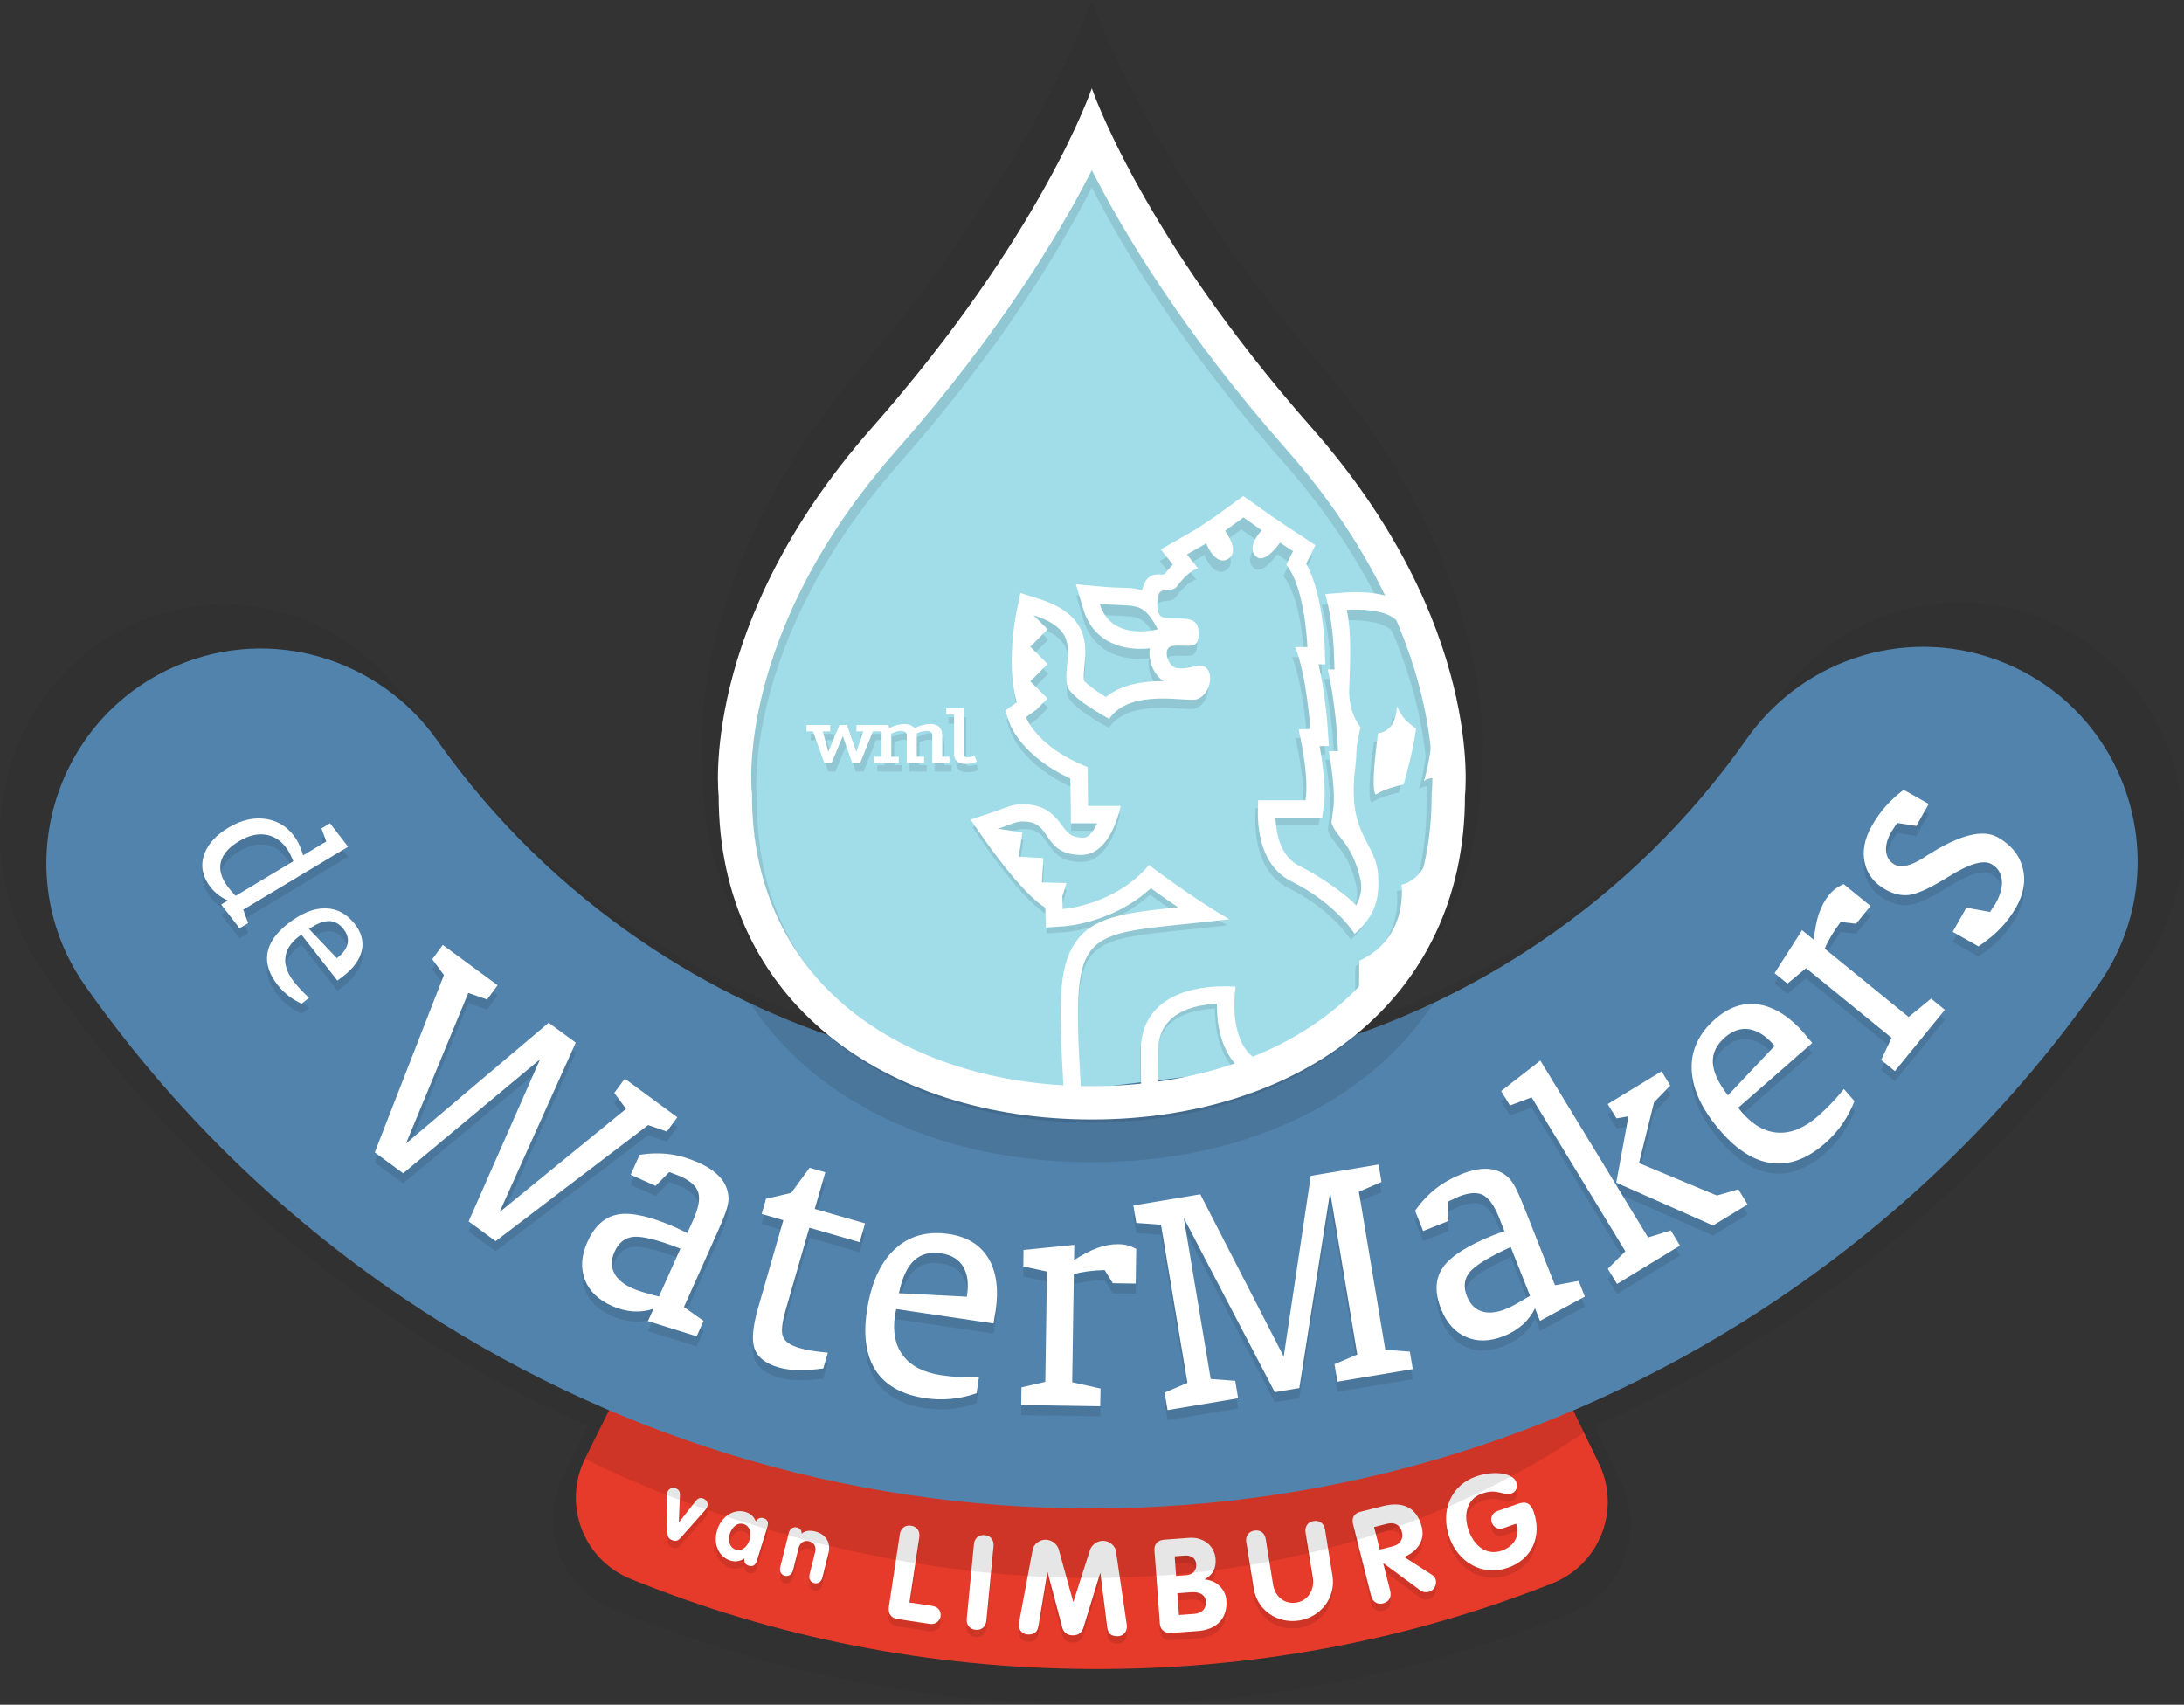
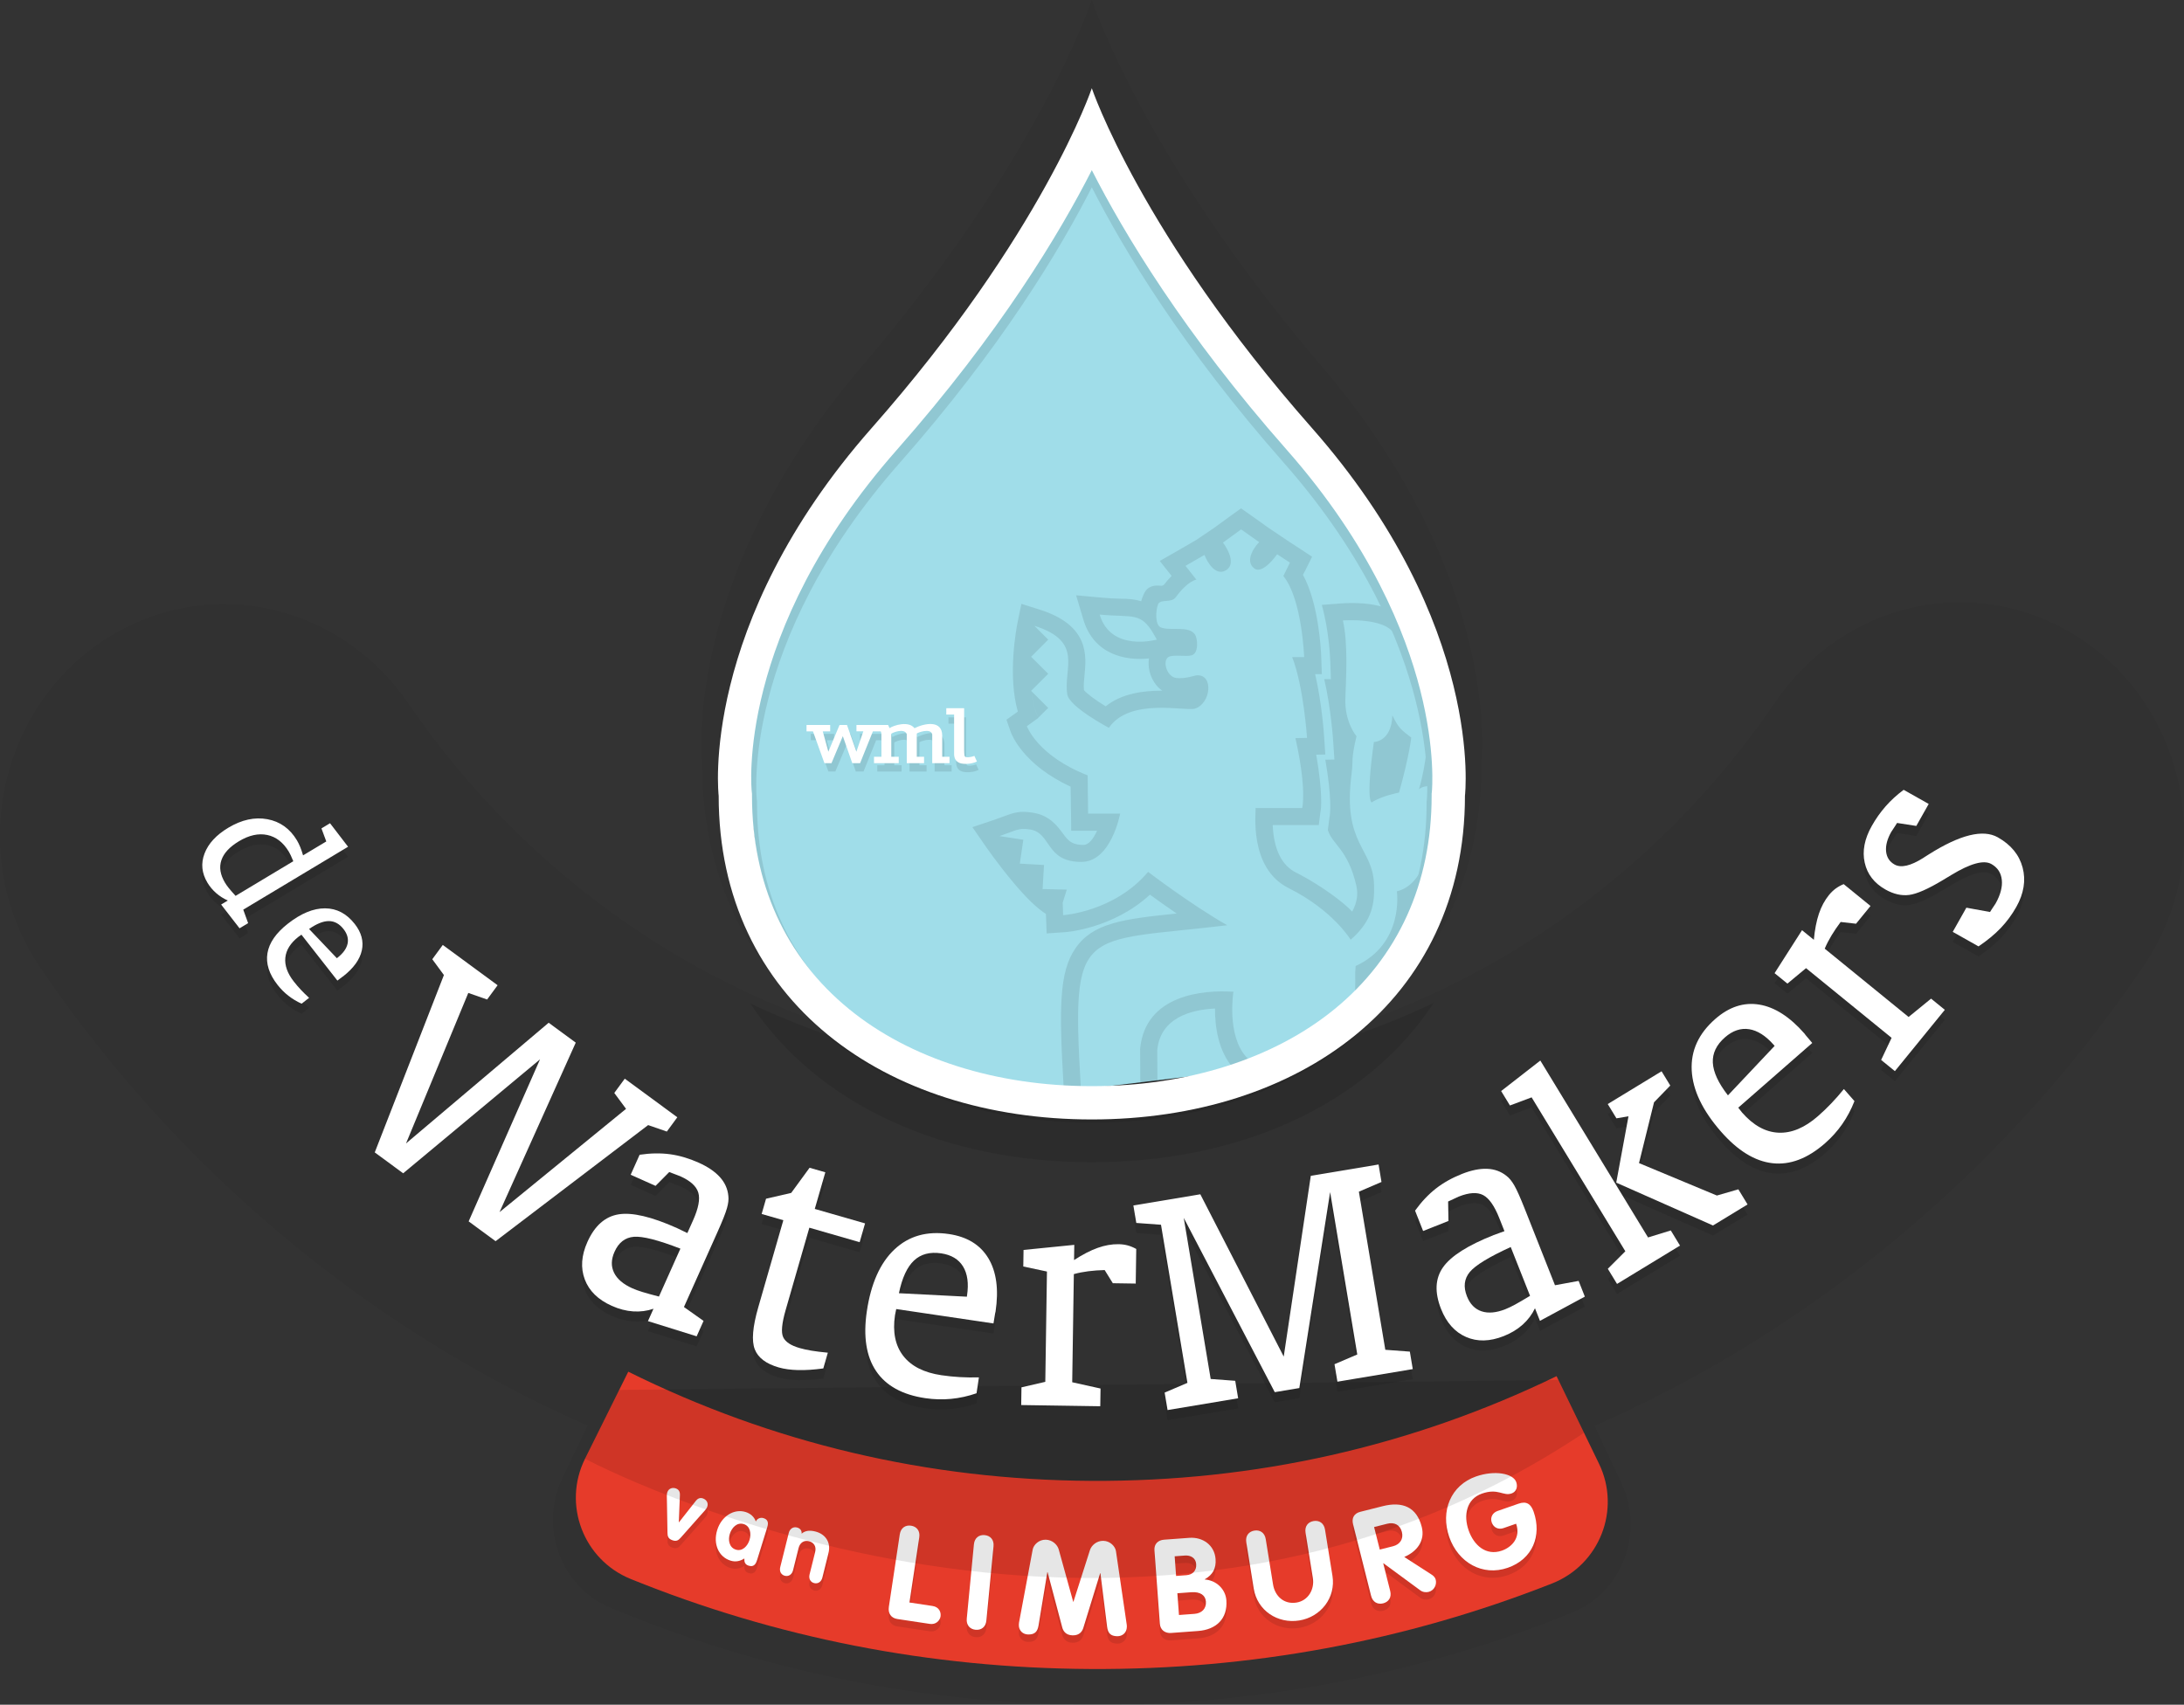
<svg xmlns="http://www.w3.org/2000/svg" version="1.1" id="Layer_1" x="0px" y="0px" viewBox="0 0 295.419 230.62" style="enable-background:new 0 0 295.419 230.62;" xml:space="preserve">
  <rect x="0" y="0" width="295.419" height="230.62" fill="#333333" stroke="none" />
  <g>
    <path id="XMLID_3568_" style="opacity:0.05;" d="M276.831,83.931L276.831,83.931c-13.205-5.735-28.421-1.086-36.655,11.018   c-7.871,11.57-17.758,21.623-29.279,29.678c-5.144,3.596-10.53,6.723-16.107,9.371c-0.212,0.101-0.424,0.201-0.637,0.301   c-1.707,0.797-3.432,1.549-5.174,2.256c-0.184,0.075-0.367,0.149-0.551,0.223c-1.045,0.418-2.097,0.817-3.154,1.202   c1.35-1.201,2.618-2.485,3.803-3.844c7.087-7.78,11.317-18.194,11.317-30.92c0,0,2.88-24.96-21.635-53.67   C154.624,21.281,147.683,0,147.683,0s-6.94,21.281-31.076,49.547c-24.515,28.71-21.635,53.67-21.635,53.67   c0,12.726,4.23,23.14,11.317,30.92c1.208,1.387,2.505,2.693,3.885,3.916c-1.079-0.391-2.152-0.798-3.219-1.223   c-0.219-0.087-0.437-0.175-0.655-0.264c-1.701-0.69-3.386-1.423-5.054-2.199c-0.246-0.114-0.491-0.23-0.735-0.346   c-5.56-2.637-10.931-5.749-16.062-9.328c-11.491-8.017-21.363-18.023-29.234-29.54c-8.262-12.09-23.486-16.715-36.684-10.951   C0.782,91.955-5.592,114.658,5.487,130.944c12.108,17.8,27.318,33.253,45.033,45.611c9.202,6.419,18.903,11.864,28.979,16.307   l-3.406,7.082c-3.209,6.673-0.226,14.743,6.461,17.542c20.522,8.589,42.288,13,64.883,13.13   c22.686,0.131,44.579-4.062,65.262-12.48c6.714-2.733,9.775-10.772,6.627-17.479l-3.644-7.764   c10.155-4.473,19.929-9.961,29.196-16.44c17.752-12.411,32.98-27.927,45.086-45.799C301.014,114.343,294.601,91.649,276.831,83.931   z" />
    <g id="XMLID_3566_">
      <path id="XMLID_3567_" style="fill:#E63B2A;" d="M147.448,225.793c-21.635-0.12-42.478-4.21-62.129-12.175    c-6.403-2.596-9.26-10.079-6.187-16.267l5.85-11.78c19.489,9.678,40.553,14.647,62.608,14.77    c22.13,0.123,43.313-4.642,62.96-14.164l5.736,11.836c3.014,6.219,0.084,13.674-6.346,16.208    C190.136,222.026,169.171,225.913,147.448,225.793z" />
    </g>
    <g id="XMLID_3541_" style="opacity:0.1;">
      <path id="XMLID_3564_" d="M90.198,203.393c-0.004-0.239,0.02-0.376,0.075-0.527c0.197-0.535,0.719-0.659,1.172-0.492    c0.465,0.172,0.538,0.582,0.525,0.867l-0.149,3.695l0.023,0.008l2.287-2.905c0.176-0.226,0.498-0.49,0.962-0.318    c0.453,0.168,0.768,0.601,0.571,1.135c-0.056,0.151-0.126,0.27-0.285,0.449l-3.28,3.7c-0.321,0.37-0.594,0.573-1.164,0.363    c-0.569-0.21-0.645-0.542-0.649-1.032L90.198,203.393z" />
      <path id="XMLID_3561_" d="M102.435,211.961c-0.136,0.438-0.345,1.112-1.161,0.858c-0.497-0.154-0.613-0.489-0.592-0.975    c-0.599,0.384-1.216,0.491-1.867,0.289c-1.597-0.496-2.393-2.235-1.798-4.151c0.58-1.869,2.279-2.911,3.84-2.426    c0.627,0.195,1.165,0.634,1.378,1.284c0.176-0.399,0.622-0.585,1.037-0.456c0.816,0.253,0.607,0.928,0.471,1.365L102.435,211.961z     M99.536,210.646c0.887,0.276,1.592-0.491,1.846-1.307c0.253-0.816,0.126-1.867-0.773-2.146c-0.935-0.29-1.635,0.504-1.889,1.32    S98.614,210.36,99.536,210.646z" />
      <path id="XMLID_3559_" d="M106.692,208.393c0.144-0.577,0.6-0.871,1.105-0.745c0.445,0.111,0.673,0.423,0.634,0.835    c0.453-0.385,1.03-0.496,1.848-0.292c1.358,0.339,2.151,1.456,1.785,2.922l-0.828,3.317c-0.144,0.577-0.6,0.871-1.105,0.745    c-0.505-0.126-0.769-0.601-0.625-1.177l0.753-3.017c0.201-0.805-0.208-1.316-0.833-1.472c-0.709-0.177-1.235,0.241-1.403,0.914    l-0.753,3.016c-0.144,0.577-0.6,0.871-1.105,0.745c-0.505-0.126-0.769-0.601-0.625-1.177L106.692,208.393z" />
      <path id="XMLID_3557_" d="M121.709,208.578c0.133-0.879,0.769-1.286,1.525-1.172c0.756,0.114,1.244,0.691,1.111,1.569l-1.33,8.822    l3.128,0.472c0.896,0.135,1.182,0.861,1.074,1.456c-0.123,0.575-0.667,1.086-1.44,0.969l-4.393-0.662    c-0.861-0.13-1.286-0.769-1.153-1.648L121.709,208.578z" />
      <path id="XMLID_3555_" d="M131.736,209.934c0.085-0.884,0.699-1.325,1.459-1.252c0.761,0.073,1.279,0.623,1.194,1.507    l-0.966,10.047c-0.085,0.885-0.699,1.325-1.459,1.252s-1.279-0.623-1.194-1.507L131.736,209.934z" />
      <path id="XMLID_3553_" d="M139.687,210.637c0.119-0.638,0.826-1.353,1.768-1.334c0.889,0.017,1.569,0.671,1.752,1.314l1.958,7.078    l0.035,0.001l2.235-6.996c0.208-0.636,0.914-1.262,1.802-1.245c0.942,0.019,1.62,0.761,1.714,1.403l1.458,9.948    c0.016,0.107,0.013,0.214,0.012,0.302c-0.016,0.782-0.594,1.268-1.305,1.254c-0.906-0.018-1.254-0.433-1.362-1.271l-0.906-7.253    l-0.036-0.001l-2.279,7.404c-0.133,0.424-0.482,1.022-1.442,1.003c-0.96-0.019-1.286-0.63-1.402-1.059l-1.986-7.487l-0.036-0.001    l-1.19,7.212c-0.141,0.833-0.504,1.235-1.41,1.217c-0.711-0.014-1.27-0.523-1.254-1.305c0.002-0.089,0.004-0.196,0.024-0.302    L139.687,210.637z" />
      <path id="XMLID_3549_" d="M156.157,210.733c-0.063-0.851,0.487-1.372,1.303-1.432l3.403-0.25c1.843-0.136,3.423,0.996,3.561,2.875    c0.091,1.241-0.362,2.112-1.457,2.727l0.003,0.035c1.522,0.102,2.802,1.273,2.916,2.815c0.184,2.499-1.383,3.969-3.83,4.149    l-3.651,0.268c-0.815,0.06-1.456-0.41-1.517-1.243L156.157,210.733z M159.085,214.207l1.383-0.102    c0.869-0.064,1.398-0.62,1.333-1.506c-0.061-0.833-0.748-1.21-1.528-1.153l-1.383,0.102L159.085,214.207z M159.473,219.489    l2.092-0.154c0.957-0.07,1.626-0.672,1.553-1.664c-0.061-0.833-0.741-1.353-1.982-1.262l-1.879,0.138L159.473,219.489z" />
      <path id="XMLID_3547_" d="M168.579,209.651c-0.141-0.877,0.341-1.459,1.095-1.581c0.754-0.121,1.395,0.279,1.536,1.156    l0.987,6.123c0.26,1.614,1.501,2.728,3.168,2.459c1.596-0.257,2.467-1.783,2.218-3.327l-0.987-6.123    c-0.141-0.877,0.341-1.459,1.095-1.58c0.754-0.122,1.395,0.279,1.536,1.156l1.009,6.263c0.475,2.947-1.587,5.566-4.482,6.032    c-2.93,0.472-5.687-1.333-6.167-4.316L168.579,209.651z" />
      <path id="XMLID_3544_" d="M183.021,207.206c-0.208-0.827,0.127-1.462,0.989-1.678l3.033-0.764    c2.654-0.668,4.591,0.109,5.272,2.815c0.477,1.896-0.68,3.342-2.369,4.06l3.72,2.399c0.307,0.198,0.475,0.43,0.536,0.672    c0.169,0.672-0.2,1.462-0.958,1.653c-0.31,0.078-0.754,0.062-1.113-0.196l-4.993-3.673l-0.034,0.009l0.942,3.74    c0.217,0.862-0.213,1.483-0.954,1.67c-0.741,0.187-1.414-0.157-1.631-1.019L183.021,207.206z M186.635,210.64l1.775-0.447    c0.948-0.239,1.46-0.972,1.217-1.937c-0.247-0.982-1.037-1.352-1.985-1.113l-1.775,0.447L186.635,210.64z" />
      <path id="XMLID_3542_" d="M205.412,204.426c1.057-0.368,1.664,0.023,2.038,1.097c1.127,3.239-0.141,6.409-3.498,7.576    c-3.407,1.185-6.713-0.694-7.922-4.168c-1.214-3.491,0.201-6.994,3.625-8.185c2.534-0.882,5.03-0.414,5.439,0.761    c0.251,0.722-0.044,1.332-0.632,1.537c-1.141,0.397-1.803-0.747-4.001,0.018c-2.098,0.73-2.519,2.927-1.813,4.958    c0.712,2.048,2.367,3.504,4.498,2.763c1.326-0.461,2.596-1.731,1.931-3.644l-1.712,0.596c-0.688,0.239-1.344-0.078-1.584-0.766    c-0.245-0.705,0.14-1.328,0.778-1.55L205.412,204.426z" />
    </g>
    <g id="XMLID_3516_">
      <path id="XMLID_3539_" style="fill:#FFFFFF;" d="M90.198,202.391c-0.004-0.239,0.02-0.376,0.075-0.527    c0.197-0.535,0.719-0.659,1.172-0.492c0.465,0.172,0.538,0.582,0.525,0.867l-0.149,3.695l0.023,0.008l2.287-2.905    c0.176-0.226,0.498-0.49,0.962-0.318c0.453,0.167,0.768,0.601,0.571,1.135c-0.056,0.151-0.126,0.27-0.285,0.449l-3.28,3.7    c-0.321,0.37-0.594,0.573-1.164,0.363c-0.569-0.21-0.645-0.542-0.649-1.032L90.198,202.391z" />
      <path id="XMLID_3536_" style="fill:#FFFFFF;" d="M102.435,210.959c-0.136,0.438-0.345,1.112-1.161,0.858    c-0.497-0.154-0.613-0.489-0.592-0.975c-0.599,0.384-1.216,0.491-1.867,0.289c-1.597-0.496-2.393-2.235-1.798-4.151    c0.58-1.869,2.279-2.911,3.84-2.426c0.627,0.195,1.165,0.634,1.378,1.284c0.176-0.399,0.622-0.585,1.037-0.456    c0.816,0.253,0.607,0.928,0.471,1.365L102.435,210.959z M99.536,209.644c0.887,0.276,1.592-0.491,1.846-1.307    c0.253-0.816,0.126-1.867-0.773-2.146c-0.935-0.29-1.635,0.504-1.889,1.32S98.614,209.358,99.536,209.644z" />
      <path id="XMLID_3534_" style="fill:#FFFFFF;" d="M106.692,207.391c0.144-0.577,0.6-0.871,1.105-0.745    c0.445,0.111,0.673,0.423,0.634,0.835c0.453-0.385,1.03-0.496,1.848-0.292c1.358,0.339,2.151,1.456,1.785,2.922l-0.828,3.317    c-0.144,0.577-0.6,0.871-1.105,0.745c-0.505-0.126-0.769-0.601-0.625-1.177l0.753-3.017c0.201-0.805-0.208-1.316-0.833-1.472    c-0.709-0.177-1.235,0.241-1.403,0.914l-0.753,3.016c-0.144,0.577-0.6,0.871-1.105,0.745c-0.505-0.126-0.769-0.601-0.625-1.177    L106.692,207.391z" />
      <path id="XMLID_3532_" style="fill:#FFFFFF;" d="M121.709,207.576c0.133-0.879,0.769-1.286,1.525-1.172    c0.756,0.114,1.244,0.691,1.111,1.569l-1.33,8.822l3.128,0.472c0.896,0.135,1.182,0.861,1.074,1.456    c-0.123,0.575-0.667,1.086-1.44,0.969l-4.393-0.662c-0.861-0.13-1.286-0.769-1.153-1.648L121.709,207.576z" />
      <path id="XMLID_3530_" style="fill:#FFFFFF;" d="M131.736,208.932c0.085-0.884,0.699-1.325,1.459-1.252    c0.761,0.073,1.279,0.623,1.194,1.507l-0.966,10.047c-0.085,0.885-0.699,1.325-1.459,1.252s-1.279-0.623-1.194-1.507    L131.736,208.932z" />
      <path id="XMLID_3528_" style="fill:#FFFFFF;" d="M139.687,209.634c0.119-0.638,0.826-1.353,1.768-1.334    c0.889,0.017,1.569,0.671,1.752,1.314l1.958,7.078l0.035,0.001l2.235-6.996c0.208-0.636,0.914-1.262,1.802-1.245    c0.942,0.019,1.62,0.761,1.714,1.403l1.458,9.948c0.016,0.107,0.013,0.214,0.012,0.302c-0.016,0.782-0.594,1.268-1.305,1.254    c-0.906-0.018-1.254-0.433-1.362-1.271l-0.906-7.253l-0.036-0.001l-2.279,7.404c-0.133,0.424-0.482,1.022-1.442,1.003    c-0.96-0.019-1.286-0.63-1.402-1.059l-1.986-7.487l-0.036-0.001l-1.19,7.212c-0.141,0.833-0.504,1.235-1.41,1.217    c-0.711-0.014-1.27-0.523-1.254-1.305c0.002-0.089,0.004-0.196,0.024-0.302L139.687,209.634z" />
      <path id="XMLID_3524_" style="fill:#FFFFFF;" d="M156.157,209.731c-0.063-0.851,0.487-1.372,1.303-1.432l3.403-0.25    c1.843-0.136,3.423,0.996,3.561,2.875c0.091,1.241-0.362,2.112-1.457,2.727l0.003,0.035c1.522,0.102,2.802,1.273,2.916,2.815    c0.184,2.499-1.383,3.969-3.83,4.149l-3.651,0.268c-0.815,0.06-1.456-0.41-1.517-1.243L156.157,209.731z M159.085,213.205    l1.383-0.102c0.869-0.064,1.398-0.62,1.333-1.506c-0.061-0.833-0.748-1.21-1.528-1.153l-1.383,0.102L159.085,213.205z     M159.473,218.487l2.092-0.154c0.957-0.07,1.626-0.672,1.553-1.664c-0.061-0.833-0.741-1.353-1.982-1.262l-1.879,0.138    L159.473,218.487z" />
      <path id="XMLID_3522_" style="fill:#FFFFFF;" d="M168.579,208.649c-0.141-0.877,0.341-1.459,1.095-1.581    c0.754-0.121,1.395,0.279,1.536,1.156l0.987,6.123c0.26,1.614,1.501,2.728,3.168,2.459c1.596-0.257,2.467-1.783,2.218-3.327    l-0.987-6.123c-0.141-0.877,0.341-1.459,1.095-1.58c0.754-0.122,1.395,0.279,1.536,1.156l1.009,6.263    c0.475,2.947-1.587,5.566-4.482,6.032c-2.93,0.472-5.687-1.333-6.167-4.316L168.579,208.649z" />
      <path id="XMLID_3519_" style="fill:#FFFFFF;" d="M183.021,206.203c-0.208-0.827,0.127-1.462,0.989-1.678l3.033-0.764    c2.654-0.668,4.591,0.109,5.272,2.815c0.477,1.896-0.68,3.342-2.369,4.06l3.72,2.399c0.307,0.198,0.475,0.43,0.536,0.672    c0.169,0.672-0.2,1.462-0.958,1.653c-0.31,0.078-0.754,0.062-1.113-0.196l-4.993-3.673l-0.034,0.009l0.942,3.74    c0.217,0.862-0.213,1.483-0.954,1.67c-0.741,0.187-1.414-0.157-1.631-1.019L183.021,206.203z M186.635,209.637l1.775-0.447    c0.948-0.239,1.46-0.972,1.217-1.937c-0.247-0.982-1.037-1.352-1.985-1.113l-1.775,0.447L186.635,209.637z" />
      <path id="XMLID_3517_" style="fill:#FFFFFF;" d="M205.412,203.424c1.057-0.368,1.664,0.023,2.038,1.097    c1.127,3.239-0.141,6.409-3.498,7.576c-3.407,1.185-6.713-0.694-7.922-4.168c-1.214-3.491,0.201-6.994,3.625-8.185    c2.534-0.882,5.03-0.414,5.439,0.761c0.251,0.722-0.044,1.332-0.632,1.537c-1.141,0.397-1.803-0.747-4.001,0.018    c-2.098,0.73-2.519,2.927-1.813,4.958c0.712,2.048,2.367,3.504,4.498,2.763c1.326-0.461,2.596-1.731,1.931-3.644l-1.712,0.596    c-0.688,0.239-1.344-0.078-1.584-0.766c-0.245-0.705,0.14-1.328,0.778-1.55L205.412,203.424z" />
    </g>
    <path id="XMLID_3515_" style="opacity:0.1;" d="M83.757,188.037l-4.624,9.313c0,0,72.103,38.535,135.131-3.512l-3.464-7.147   L83.757,188.037z" />
    <g id="XMLID_3513_">
-       <path id="XMLID_3514_" style="fill:#5283AC;" d="M147.63,204.074c-33.317,0-65.47-9.825-92.985-28.414    c-16.964-11.46-31.527-25.79-43.122-42.296C0.915,118.261,7.019,97.208,24.017,90.019l0,0    c12.637-5.345,27.215-1.056,35.126,10.155c7.537,10.68,16.989,19.959,27.993,27.393c17.883,12.082,38.802,18.468,60.494,18.468    c21.731,0,42.681-6.407,60.584-18.528c11.032-7.469,20.499-16.791,28.036-27.521c7.885-11.225,22.455-15.535,35.099-10.218l0,0    c17.017,7.157,23.157,28.202,12.576,43.329c-11.592,16.572-26.173,30.961-43.172,42.47    C213.208,194.216,181.006,204.074,147.63,204.074z" />
-     </g>
+       </g>
    <path id="XMLID_3512_" style="opacity:0.1;" d="M147.63,146.045c-16.122,0-31.815-3.53-46.153-10.301   c9.188,13.905,26.44,21.493,46.208,21.493c19.802,0,37.078-7.614,46.255-21.565C179.559,142.49,163.812,146.045,147.63,146.045z" />
    <path id="XMLID_3511_" style="fill:#A0DDE9;" d="M148.017,18.115c0.032,0.051-0.108,0.345-0.388,0.835   c-2.602,4.546-17.249,25.935-17.249,25.935l-20.976,28.754l-9.38,23.176l3.741,30.877l15.309,13.847l20.646,6.633l30.003-3.613   l17.525-11.864l8.148-19.484l-3.413-32.653l-11.738-16.261c0,0-19.92-25.751-20.448-26.632" />
    <g id="XMLID_3496_" style="opacity:0.1;">
      <path id="XMLID_3503_" d="M168.557,142.97c-2.66-2.976-1.717-8.798-1.717-8.798c-4.061-0.285-11.942,0.385-12.624,7.738    l0.047,7.979c0.766-0.076,1.54-0.168,2.321-0.279l-0.048-7.54c0.431-4.432,4.643-5.475,7.811-5.629l0,0    c-0.011,2.393,0.412,5.832,2.579,8.166c0.51,0.557,1.22,1.141,2.166,1.589c1.106-0.467,2.21-0.985,3.31-1.555    C170.651,144.569,169.415,143.92,168.557,142.97z M141.79,95.77l-2.307-2.301c0.16,1.304,0.459,2.561,0.981,3.607L141.79,95.77z     M195.655,104.215l-0.734-0.076c0.167-0.943,0.282-1.805,0.361-2.526c-0.179-1.043-0.389-2.086-0.631-3.128    c-0.393,0.423-0.888,0.767-1.515,0.998c0,0-0.149,3.751-1.197,7.286l0.031-0.027c0.128-0.107,0.687-0.501,1.892-0.383    c0,0,1.005,12.804-4.917,14.224c0,0,1.042,7.056-5.574,10.106l-0.056,0.837c0.031,1.636-0.06,3.511,0.005,5.238    c0.777-0.752,1.544-1.544,2.298-2.376c0.001-0.405,0.005-0.776,0.01-1.076l0.061-1.215c4.291-2.629,5.543-6.975,5.624-10.02    c2.227-1.321,3.468-3.847,4.151-6.51C196.093,111.856,196.108,108.047,195.655,104.215z M185.863,119.758    c-0.112-5.122-4.272-5.394-3.051-14.986c0.267-2.065-0.112-1.798,0.676-5.177c0,0-1.618-1.86-1.507-5.075    c0.086-2.583,0.391-7.487-0.335-10.578c0,0,1.333-0.112,2.852,0.049c1.637,0.161,3.479,0.62,4.136,1.829    c0,0,0.409-0.529,1.213-1.139c-0.327-0.719-0.665-1.433-1.009-2.143c-0.091,0.063-0.181,0.126-0.266,0.188    c-1.258-0.667-2.758-0.971-4.117-1.082c-1.265-0.106-2.375-0.056-2.982-0.013l-2.679,0.204c0.961,3.429,1.122,7.056,1.147,7.654    l0.086,2.396l-0.905-0.006c0.911,3.912,1.202,8.225,1.215,8.472l0.161,2.403l-1.234,0.025h0.006    c0.899,5.189,0.676,7.384,0.558,7.818l-0.217,1.705c0.663,2.046,2.697,2.554,3.851,7.502c0.291,1.246,0.05,2.393-0.558,3.528    c-1.147-1.271-4.18-3.469-6.858-4.901c-0.223-0.124-0.441-0.236-0.688-0.359c-1.984-0.968-3.057-3.15-3.206-6.448h6.231    l0.217-1.705c0.117-0.434,0.341-2.629-0.558-7.818h-0.006l1.234-0.025l-0.161-2.403c-0.013-0.248-0.304-4.56-1.215-8.472    l0.905,0.006l-0.086-2.396c-0.031-0.797-0.316-7.131-2.468-11.04l0.323-0.614l0.911-1.838l-1.717-1.135l-1.37-0.887l-0.378-0.254    l-2.034-1.37l-0.328-0.217l-2.425-1.727l-1.358-0.955l-1.339,0.961l-2.462,1.795l-0.304,0.199l-1.984,1.339L161.21,73.4    l-2.003,1.156l-2.331,1.333l1.594,2.015l0.006,0.013c-0.409,0.409-0.726,0.802-0.912,1.041c-0.18,0.298-0.496,0.291-0.496,0.291    c-1.916-0.254-2.276,0.952-2.468,1.386c-0.081,0.217-0.167,0.443-0.242,0.698c-0.855-0.242-1.488-0.335-2.976-0.341    c-0.694-0.006-1.476-0.062-2.412-0.146l-3.41-0.31l0.973,3.267c1.432,4.806,5.766,5.608,8.867,5.274h0.018    c-0.037,0.242-0.062,0.49-0.056,0.75c0.025,1.345,0.676,2.818,1.86,3.611c-2.48-0.006-5.45,0.335-7.67,2.121l-0.013-0.018    c-1.357-0.828-2.561-1.724-2.933-2.195l0.013-0.006c-0.062-0.576,0-1.246,0.074-1.95c0.267-2.707,0.663-6.796-6.082-8.925    l-2.455-0.775l-0.515,2.517c-0.161,0.79-1.364,7.146,0.031,12.051l-0.124,0.105l-1.414,1.004l0.577,1.649    c0.174,0.487,1.773,4.483,8.104,7.409l0.056,3.683l0.025,2.276h3.497c-0.508,1.11-1.129,1.922-1.835,1.922    c-1.792,0-2.213-0.787-2.926-1.736c-0.707-0.93-1.773-2.325-4.012-2.635c-1.68-0.261-2.473,0-3.819,0.496    c-0.372,0.136-0.794,0.304-1.345,0.49l-2.927,0.98l1.748,2.53c0.062,0.086,1.587,2.294,3.441,4.538    c2.127,2.592,3.627,3.95,4.75,4.669l0.018,0.248l0.087,2.394l2.375-0.161c0.285-0.013,6.585-0.471,11.6-5.078    c0.936,0.669,2.189,1.581,3.615,2.548h-0.013c-7.248,0.744-11.309,1.271-13.672,4.694c-2.251,3.237-2.22,8.209-1.606,18.793    c0.105,1.817,0.068,2.263-0.837,2.529c-0.322,0.093-0.836,0.158-1.433,0.2c1.36,0.146,2.813,0.259,4.343,0.319    c0.33-0.956,0.299-2.146,0.24-3.186c-1.277-22.005-0.081-19.37,19.816-21.763c-4.96-2.827-10.701-7.223-10.701-7.223    c-4.57,5.413-11.496,5.86-11.496,5.86l-0.056-1.693l0.552-1.767l-3.274-0.074l0.192-3.255l-3.247-0.184    c-0.008-0.009-0.015-0.019-0.023-0.028l0.473-3.204l-3.237-0.496c2.363-0.788,2.529-1.123,4.098-0.9    c2.976,0.422,2.065,4.396,6.988,4.396c4.049,0,5.246-6.535,5.246-6.535h-4.334l-0.062-5.177c-6.795-2.648-8.221-6.647-8.221-6.647    l1.568-1.135c-0.527-1.056-0.828-2.327-0.988-3.645l0.002,0.002l-0.001-0.006l-0.001-0.002c-0.007-0.056-0.016-0.111-0.023-0.167    c0.006,0.056,0.017,0.11,0.024,0.166l2.308-2.3l-2.312-2.309l2.312-2.316l-1.872-1.872c6.759,2.133,3.869,5.806,4.452,9.291    c0.279,1.693,5.623,4.51,5.623,4.51c2.815-4.105,10.305-2.22,11.601-2.585c2.201-0.626,2.648-4.731,0.229-4.514    c-0.285,0.034-1.581,0.512-2.753,0.351c-1.357-0.198-1.984-2.709-0.738-2.939c1.004-0.186,2.083,0.069,2.815-0.111    c1.06-0.245,0.843-2.31,0.502-2.812c-0.837-1.271-3.317-0.449-4.619-0.968c-0.787-0.304-0.75-2.26-0.353-3.214    c0.496-0.66,1.754-0.05,2.375-0.887c1.606-2.204,2.771-2.371,2.771-2.371l-1.464-1.86l2.567-1.479    c0.36,0.976,1.495,2.88,2.858,2.105c1.78-1.011-0.359-3.773-0.359-3.773l2.455-1.785l2.449,1.73    c-0.453,0.391-2.084,2.477-0.676,3.543c1.172,0.905,3.1-1.912,3.1-1.912l1.73,1.138l-0.893,1.81    c2.536,3.082,2.815,10.966,2.815,10.966h-1.618c1.556,3.999,2.009,10.928,2.009,10.928l-1.569,0.037    c1.569,7.001,0.912,9.456,0.912,9.456h-6.306c0.093,0.359-1.01,8.104,4.483,10.838c5.977,2.976,8.383,6.978,8.383,6.978    C185.751,124.489,185.918,122.028,185.863,119.758z M156.473,86.528c0,0-6.2,1.742-7.726-3.382    c4.539,0.421,5.568-0.397,7.341,2.694l0.002-0.002C156.208,86.054,156.338,86.276,156.473,86.528z M188.336,96.786    c-0.117,3.593-2.498,3.593-2.498,3.593c-1.147,8.256-0.285,8.175-0.285,8.175c1.339-0.893,3.689-1.327,3.689-1.327    c1.426-5.115,1.649-7.446,1.649-7.446C189.459,98.658,189.242,98.578,188.336,96.786z" />
      <path id="XMLID_3500_" d="M147.684,25.339c4.269,8.398,12.248,21.703,25.985,37.284c11.181,12.681,15.839,24.402,17.777,32.003    c2.048,8.03,1.58,13.287,1.552,13.579l-0.03,0.227v0.287c0,11.687-4.472,21.519-12.934,28.433    c-8.106,6.624-19.595,10.273-32.351,10.273c-12.756,0-24.245-3.648-32.351-10.272c-8.461-6.915-12.934-16.747-12.934-28.433    v-0.264l-0.031-0.262c-0.025-0.208-2.233-21.114,19.331-45.57C135.437,47.042,143.415,33.737,147.684,25.339 M147.684,14.422    c0,0-6.547,19.442-29.316,45.264C95.243,85.915,97.96,108.718,97.96,108.718c0,27.462,22.262,43.146,49.725,43.146    s49.725-15.683,49.725-43.146c0,0,2.717-22.803-20.409-49.032C154.232,33.864,147.684,14.422,147.684,14.422L147.684,14.422z" />
      <g id="XMLID_3497_">
        <path id="XMLID_3499_" d="M109.668,99.284v0.853h0.856l1.528,4.24h0.941l1.511-3.599l1.259,3.599h1.043l1.707-4.238h1.047     c0,0,0.093,0.194,0.089,0.437v2.949h-0.987v0.852h3.294v-0.852h-0.992c0,0-0.002-2.939-0.002-3.064     c0-0.079,1.738-0.847,2.064,0.047v3.869h2.306v-0.853h-0.97v-3.087c0-0.082,1.86-0.827,2.06,0.113v3.829h2.302v-0.854h-0.974     v-2.817c0-2.114-2.355-1.659-3.694-0.992c-0.769-0.999-2.727-0.405-3.329-0.008l-0.183-0.422h-4.222v0.851h0.915l-0.924,2.711     l-1.255-3.563h-0.99l-1.492,3.563l-0.743-2.707h0.987v-0.857L109.668,99.284z" />
        <path id="XMLID_3498_" d="M129.333,103.138l0.001-5.238h-1.042v-0.851h2.377v5.565c0.031,0.684-0.011,0.92,0.29,0.962     c0.422,0.061,0.917-0.102,1.076-0.166l0.34,0.753c-0.816,0.378-1.804,0.371-2.281,0.198     C129.543,104.163,129.333,103.697,129.333,103.138" />
      </g>
    </g>
    <g id="XMLID_3480_">
-       <path id="XMLID_3488_" style="fill:#FFFFFF;" d="M168.871,142.419c-2.7-3.021-1.743-8.931-1.743-8.931    c-4.123-0.289-12.122,0.39-12.814,7.855l0.047,8.099c0.777-0.077,1.563-0.171,2.356-0.283l-0.049-7.653    c0.438-4.499,4.713-5.557,7.929-5.714l0,0c-0.011,2.429,0.418,5.92,2.618,8.289c0.517,0.566,1.238,1.158,2.199,1.613    c1.123-0.474,2.244-1,3.36-1.579C170.996,144.042,169.742,143.384,168.871,142.419z M141.702,94.509l-2.342-2.336    c0.162,1.324,0.466,2.6,0.995,3.661L141.702,94.509z M196.377,103.081l-0.745-0.077c0.17-0.957,0.287-1.832,0.366-2.564    c-0.182-1.059-0.395-2.118-0.641-3.176c-0.399,0.429-0.901,0.778-1.538,1.013c0,0-0.151,3.808-1.215,7.395l0.031-0.027    c0.13-0.109,0.698-0.508,1.92-0.388c0,0,1.02,12.996-4.991,14.438c0,0,1.058,7.162-5.658,10.258l-0.057,0.849    c0.032,1.661-0.06,3.564,0.005,5.317c0.789-0.763,1.567-1.567,2.333-2.412c0.001-0.412,0.006-0.788,0.01-1.093l0.062-1.233    c4.355-2.668,5.627-7.08,5.709-10.17c2.26-1.34,3.52-3.905,4.213-6.608C196.821,110.837,196.836,106.97,196.377,103.081z     M186.437,118.858c-0.113-5.199-4.337-5.475-3.097-15.212c0.271-2.096-0.113-1.825,0.687-5.255c0,0-1.643-1.888-1.529-5.151    c0.088-2.622,0.396-7.6-0.34-10.737c0,0,1.353-0.113,2.895,0.05c1.662,0.164,3.531,0.629,4.198,1.857c0,0,0.415-0.537,1.231-1.156    c-0.332-0.73-0.675-1.454-1.024-2.175c-0.092,0.064-0.184,0.127-0.27,0.191c-1.277-0.677-2.8-0.985-4.179-1.098    c-1.284-0.108-2.41-0.057-3.027-0.013l-2.719,0.208c0.976,3.481,1.139,7.163,1.165,7.77l0.088,2.432l-0.918-0.006    c0.925,3.971,1.221,8.348,1.234,8.6l0.164,2.439l-1.253,0.026h0.006c0.913,5.267,0.686,7.495,0.566,7.936l-0.22,1.731    c0.673,2.076,2.738,2.593,3.909,7.615c0.296,1.265,0.05,2.429-0.566,3.581c-1.165-1.29-4.243-3.521-6.961-4.975    c-0.227-0.126-0.447-0.239-0.699-0.365c-2.014-0.982-3.103-3.197-3.254-6.545h6.325l0.22-1.731    c0.119-0.441,0.346-2.669-0.567-7.936h-0.006l1.253-0.026l-0.164-2.439c-0.013-0.251-0.309-4.629-1.233-8.6l0.918,0.006    l-0.088-2.432c-0.032-0.809-0.321-7.238-2.505-11.206l0.327-0.623l0.925-1.866l-1.743-1.152l-1.391-0.9l-0.384-0.258l-2.064-1.391    l-0.333-0.22l-2.461-1.753l-1.378-0.969l-1.36,0.976l-2.499,1.822l-0.308,0.202l-2.014,1.359l-0.579,0.334l-2.033,1.174    l-2.366,1.353l1.618,2.045l0.006,0.013c-0.416,0.415-0.737,0.815-0.925,1.057c-0.182,0.302-0.503,0.296-0.503,0.296    c-1.945-0.258-2.31,0.966-2.505,1.407c-0.082,0.22-0.169,0.45-0.246,0.708c-0.868-0.245-1.51-0.34-3.021-0.346    c-0.705-0.006-1.498-0.063-2.448-0.148l-3.461-0.314l0.988,3.316c1.454,4.878,5.853,5.693,9,5.353h0.019    c-0.037,0.246-0.063,0.497-0.057,0.762c0.025,1.366,0.686,2.86,1.888,3.666c-2.517-0.006-5.532,0.34-7.785,2.153l-0.013-0.019    c-1.378-0.84-2.599-1.75-2.977-2.228l0.013-0.006c-0.063-0.585,0-1.265,0.076-1.979c0.271-2.747,0.673-6.898-6.174-9.06    l-2.492-0.787l-0.523,2.555c-0.164,0.802-1.384,7.253,0.032,12.232l-0.126,0.107l-1.435,1.02l0.585,1.674    c0.177,0.494,1.8,4.551,8.226,7.521l0.057,3.738l0.025,2.31h3.55c-0.516,1.126-1.146,1.951-1.863,1.951    c-1.819,0-2.247-0.799-2.97-1.762c-0.717-0.944-1.8-2.36-4.072-2.675c-1.705-0.265-2.511,0-3.876,0.503    c-0.378,0.139-0.806,0.308-1.366,0.497l-2.971,0.994l1.775,2.568c0.063,0.088,1.611,2.328,3.493,4.607    c2.159,2.631,3.682,4.009,4.821,4.739l0.019,0.251l0.088,2.43l2.41-0.164c0.289-0.013,6.684-0.478,11.775-5.154    c0.951,0.679,2.222,1.605,3.67,2.586h-0.013c-7.357,0.755-11.479,1.29-13.877,4.764c-2.285,3.286-2.253,8.333-1.63,19.076    c0.107,1.844,0.069,2.297-0.85,2.568c-0.327,0.095-0.848,0.16-1.455,0.203c1.38,0.148,2.855,0.263,4.408,0.324    c0.335-0.97,0.304-2.178,0.243-3.234c-1.296-22.336-0.082-19.661,20.114-22.091c-5.034-2.87-10.862-7.332-10.862-7.332    c-4.639,5.495-11.669,5.948-11.669,5.948l-0.057-1.718l0.561-1.793l-3.323-0.075l0.195-3.304l-3.296-0.187    c-0.008-0.009-0.015-0.019-0.023-0.029l0.481-3.252l-3.285-0.503c2.398-0.8,2.568-1.139,4.16-0.913    c3.021,0.429,2.096,4.462,7.093,4.462c4.11,0,5.325-6.633,5.325-6.633h-4.399l-0.063-5.255c-6.898-2.687-8.345-6.747-8.345-6.747    l1.592-1.152c-0.535-1.072-0.841-2.362-1.003-3.7l0.002,0.002l-0.001-0.006l-0.001-0.002c-0.007-0.057-0.017-0.112-0.023-0.169    c0.006,0.057,0.017,0.112,0.024,0.168l2.343-2.334l-2.347-2.344l2.347-2.351l-1.9-1.9c6.86,2.165,3.927,5.894,4.519,9.431    c0.283,1.718,5.708,4.578,5.708,4.578c2.858-4.166,10.46-2.253,11.776-2.624c2.234-0.635,2.687-4.802,0.233-4.582    c-0.29,0.035-1.605,0.52-2.795,0.356c-1.378-0.201-2.014-2.75-0.749-2.983c1.02-0.189,2.114,0.07,2.858-0.113    c1.076-0.249,0.856-2.345,0.51-2.854c-0.85-1.29-3.367-0.456-4.689-0.982c-0.799-0.308-0.761-2.294-0.358-3.263    c0.503-0.67,1.781-0.05,2.41-0.9c1.63-2.237,2.813-2.407,2.813-2.407l-1.486-1.888l2.606-1.501    c0.365,0.991,1.517,2.923,2.901,2.137c1.806-1.026-0.365-3.83-0.365-3.83l2.492-1.812l2.486,1.756    c-0.459,0.397-2.115,2.515-0.686,3.597c1.19,0.919,3.147-1.941,3.147-1.941l1.756,1.155l-0.907,1.837    c2.574,3.128,2.858,11.131,2.858,11.131h-1.643c1.58,4.059,2.039,11.092,2.039,11.092l-1.592,0.037    c1.592,7.106,0.925,9.598,0.925,9.598h-6.401c0.095,0.365-1.025,8.226,4.55,11.001c6.067,3.021,8.509,7.083,8.509,7.083    C186.324,123.66,186.494,121.161,186.437,118.858z M156.605,85.128c0,0-6.293,1.768-7.842-3.433    c4.607,0.428,5.652-0.403,7.452,2.734l0.002-0.002C156.336,84.646,156.468,84.872,156.605,85.128z M188.948,95.54    c-0.119,3.647-2.536,3.647-2.536,3.647c-1.165,8.38-0.289,8.298-0.289,8.298c1.359-0.906,3.744-1.347,3.744-1.347    c1.447-5.192,1.674-7.558,1.674-7.558C190.087,97.441,189.867,97.359,188.948,95.54z" />
      <path id="XMLID_3484_" style="fill:#FFFFFF;" d="M147.684,23.018c4.333,8.525,12.432,22.029,26.376,37.845    c11.349,12.872,16.077,24.77,18.045,32.484c2.079,8.151,1.604,13.487,1.576,13.783l-0.03,0.23v0.292    c0,11.862-4.54,21.842-13.128,28.861c-8.228,6.724-19.89,10.427-32.838,10.427s-24.61-3.703-32.838-10.427    c-8.589-7.019-13.128-16.999-13.128-28.861v-0.268l-0.032-0.266c-0.025-0.211-2.266-21.432,19.622-46.256    C135.253,45.048,143.351,31.543,147.684,23.018 M147.684,11.937c0,0-6.646,19.734-29.757,45.946    c-23.474,26.623-20.716,49.769-20.716,49.769c0,27.875,22.597,43.795,50.473,43.795s50.473-15.919,50.473-43.795    c0,0,2.758-23.146-20.716-49.769C154.33,31.671,147.684,11.937,147.684,11.937L147.684,11.937z" />
      <g id="XMLID_3481_">
        <path id="XMLID_3483_" style="fill:#FFFFFF;" d="M109.096,98.076v0.866h0.869l1.551,4.303h0.955l1.534-3.653l1.278,3.653h1.058     l1.732-4.301h1.063c0,0,0.095,0.197,0.09,0.443v2.994h-1.002v0.865h3.343v-0.865h-1.007c0,0-0.002-2.983-0.002-3.11     c0-0.08,1.765-0.86,2.095,0.047v3.927h2.34v-0.866h-0.985v-3.134c0-0.083,1.888-0.839,2.091,0.115v3.886h2.337v-0.867h-0.988     v-2.86c0-2.146-2.39-1.684-3.75-1.006c-0.781-1.014-2.768-0.411-3.379-0.008l-0.186-0.428h-4.285v0.864h0.929l-0.937,2.752     l-1.274-3.617h-1.005l-1.515,3.617l-0.754-2.748h1.002v-0.87L109.096,98.076z" />
        <path id="XMLID_3482_" style="fill:#FFFFFF;" d="M129.057,101.987l0.001-5.316H128v-0.864h2.413v5.649     c0.032,0.695-0.011,0.933,0.294,0.976c0.429,0.062,0.931-0.103,1.093-0.169l0.346,0.765c-0.828,0.383-1.831,0.376-2.316,0.201     C129.27,103.028,129.057,102.555,129.057,101.987" />
      </g>
    </g>
    <path id="XMLID_3479_" d="M147.601,19.595" />
    <g id="XMLID_3445_" style="opacity:0.1;">
      <path id="XMLID_3476_" d="M44.134,115.199l-0.653-1.766l1.161-0.697l2.44,3.181l-14.178,8.508l0.658,1.826l-1.161,0.697    l-2.491-3.213l0.908-0.545c-0.581-0.256-1.107-0.59-1.578-1.001c-0.471-0.411-0.865-0.881-1.182-1.41    c-0.773-1.288-0.903-2.604-0.391-3.949c0.512-1.345,1.581-2.505,3.206-3.48c1.817-1.09,3.581-1.476,5.294-1.159    c1.713,0.317,3.045,1.269,3.997,2.856c0.156,0.261,0.302,0.556,0.438,0.887c0.136,0.33,0.266,0.713,0.392,1.149L44.134,115.199z     M39.672,117.876c-0.133-0.327-0.247-0.59-0.34-0.789c-0.094-0.199-0.18-0.364-0.258-0.494c-0.759-1.265-1.735-2.022-2.927-2.271    c-1.192-0.249-2.467,0.033-3.824,0.848c-1.265,0.759-2.057,1.615-2.377,2.568s-0.155,1.97,0.494,3.051    c0.115,0.192,0.265,0.407,0.45,0.645c0.185,0.239,0.509,0.614,0.974,1.128L39.672,117.876z" />
      <path id="XMLID_3473_" d="M40.798,137.151c-0.652-0.296-1.249-0.655-1.789-1.077c-0.541-0.422-1.029-0.912-1.465-1.468    c-1.147-1.464-1.602-2.896-1.365-4.297c0.237-1.401,1.158-2.73,2.763-3.987c1.774-1.389,3.449-2.08,5.028-2.073    c1.579,0.007,2.916,0.711,4.013,2.112c0.91,1.161,1.229,2.356,0.959,3.584c-0.27,1.228-1.113,2.396-2.527,3.504    c-0.014,0.011-0.052,0.035-0.114,0.072c-0.231,0.169-0.452,0.337-0.663,0.502l-4.863-6.208c-0.042,0.033-0.109,0.079-0.198,0.138    c-0.09,0.059-0.16,0.108-0.209,0.147c-1.077,0.844-1.667,1.786-1.772,2.827c-0.104,1.041,0.279,2.118,1.15,3.23    c0.309,0.394,0.632,0.771,0.971,1.13c0.338,0.359,0.703,0.716,1.093,1.069L40.798,137.151z M41.806,127.042l3.761,3.953    l0.074-0.058c0.774-0.606,1.232-1.244,1.374-1.911c0.141-0.667-0.041-1.325-0.549-1.972c-0.562-0.718-1.222-1.078-1.98-1.081    C43.729,125.971,42.836,126.327,41.806,127.042z" />
-       <path id="XMLID_3471_" d="M50.691,157.268l9.354-23.996l-1.572-2.138l1.419-1.932l7.417,5.45l-1.419,1.931l-2.546-0.889    l-8.422,20.359l19.294-16.327l3.663,2.692l-10.31,22.929l17.114-13.972l-1.591-2.151l1.419-1.932l7.107,5.223l-1.419,1.932    l-2.528-0.875L67.037,169.28l-3.645-2.678l9.655-21.922l-18.511,15.414L50.691,157.268z" />
      <path id="XMLID_3468_" d="M92.514,178.183l2.652,1.88l-0.933,2.085l-6.587-2.056l0.748-1.672    c-0.878,0.301-1.794,0.419-2.748,0.356c-0.954-0.064-1.92-0.314-2.897-0.752c-1.844-0.825-3.059-2.013-3.645-3.564    c-0.586-1.551-0.47-3.241,0.349-5.071c0.985-2.201,2.394-3.45,4.228-3.744c1.833-0.295,4.463,0.325,7.889,1.858    c0.151,0.068,0.382,0.179,0.692,0.334c0.31,0.156,0.548,0.27,0.713,0.344l0.776-1.734c0.727-1.624,0.962-2.869,0.705-3.735    c-0.257-0.866-1.073-1.607-2.449-2.223c-0.041-0.019-0.229-0.09-0.561-0.214c-0.333-0.124-0.64-0.241-0.921-0.35l-1.853,1.871    l-3.364-1.506l1.21-2.704c1.469-0.218,2.837-0.241,4.107-0.07c1.269,0.171,2.565,0.553,3.886,1.144    c1.239,0.554,2.194,1.205,2.868,1.952c0.673,0.747,1.053,1.595,1.141,2.543c0.06,0.456-0.003,1.011-0.187,1.663    c-0.185,0.652-0.603,1.708-1.256,3.166l-0.397,0.888L92.514,178.183z M89.133,176.769l2.901-6.482    c-3.013-1.166-5.111-1.701-6.294-1.603c-1.184,0.098-2.056,0.773-2.616,2.026c-0.462,1.032-0.484,1.976-0.066,2.832    c0.418,0.856,1.239,1.558,2.464,2.106c0.385,0.172,0.843,0.34,1.373,0.503C87.425,176.314,88.171,176.52,89.133,176.769z" />
      <path id="XMLID_3466_" d="M109.477,167.454l-3.203,11.127c-0.525,1.825-0.637,3.057-0.333,3.693    c0.303,0.637,1.042,1.124,2.215,1.461c0.478,0.138,1.009,0.255,1.593,0.353c0.584,0.098,1.326,0.19,2.227,0.276l-0.613,2.13    c-1.257,0.171-2.389,0.246-3.394,0.223c-1.005-0.023-1.885-0.143-2.638-0.359c-1.71-0.492-2.789-1.309-3.237-2.45    c-0.448-1.141-0.291-3.037,0.473-5.688l3.391-11.778l-2.934-0.844l0.594-2.064l3.403-0.785l2.486-3.403l2.13,0.613l-1.427,4.955    l6.802,1.958l-0.732,2.543L109.477,167.454z" />
      <path id="XMLID_3463_" d="M132.093,189.852c-1.141,0.395-2.287,0.648-3.439,0.759c-1.152,0.111-2.317,0.08-3.495-0.095    c-3.102-0.459-5.321-1.683-6.657-3.672c-1.336-1.989-1.752-4.683-1.249-8.083c0.557-3.758,1.804-6.549,3.743-8.373    c1.939-1.823,4.392-2.516,7.36-2.076c2.461,0.364,4.238,1.455,5.333,3.271c1.095,1.816,1.421,4.222,0.977,7.22    c-0.004,0.03-0.023,0.103-0.055,0.22c-0.086,0.475-0.161,0.936-0.228,1.384l-13.153-1.948c-0.013,0.089-0.041,0.222-0.082,0.399    c-0.042,0.177-0.07,0.318-0.085,0.422c-0.338,2.282,0.033,4.12,1.115,5.515c1.081,1.394,2.8,2.266,5.156,2.615    c0.835,0.124,1.668,0.209,2.5,0.256c0.831,0.047,1.691,0.06,2.578,0.039L132.093,189.852z M121.593,176.318l9.189,0.47    l0.023-0.157c0.243-1.64,0.064-2.951-0.538-3.932c-0.602-0.981-1.589-1.573-2.96-1.776c-1.521-0.225-2.747,0.1-3.677,0.976    C122.7,172.775,122.021,174.248,121.593,176.318z" />
-       <path id="XMLID_3461_" d="M145.281,171.833c1.157-0.752,2.221-1.301,3.191-1.648c0.97-0.347,1.915-0.514,2.835-0.5    c0.437,0.007,0.847,0.062,1.23,0.165c0.383,0.104,0.768,0.264,1.157,0.481l-0.07,4.681l-3.098-0.047l-1.104-1.781    c-0.769,0.019-1.501,0.072-2.196,0.159c-0.695,0.088-1.353,0.217-1.973,0.389l-0.221,14.63l3.832,0.849l-0.036,2.397    l-10.695-0.161l0.036-2.397l3.223-0.743l0.225-14.923l-3.201-0.682l0.034-2.239l6.863-0.688L145.281,171.833z" />
      <path id="XMLID_3459_" d="M157.931,192.125l-0.395-2.364l3.082-1.317l-3.575-21.39l-3.342-0.244l-0.395-2.364l9.056-1.513    l11.282,21.959l3.662-24.457l9.167-1.532l0.395,2.364l-3.059,1.314l3.575,21.39l3.32,0.248l0.395,2.364l-10.193,1.703    l-0.395-2.364l3.081-1.317l-3.672-21.97l-4.167,26.513l-3.323,0.555l-12.309-23.576l3.642,21.792l3.32,0.248l0.395,2.364    L157.931,192.125z" />
      <path id="XMLID_3456_" d="M210.335,175.238l3.198-0.585l0.841,2.124l-6.071,3.279l-0.674-1.703    c-0.398,0.838-0.953,1.577-1.664,2.215c-0.712,0.638-1.566,1.155-2.561,1.549c-1.879,0.744-3.577,0.784-5.096,0.12    c-1.519-0.663-2.648-1.927-3.386-3.792c-0.888-2.243-0.797-4.123,0.272-5.641c1.069-1.518,3.349-2.967,6.839-4.349    c0.154-0.061,0.395-0.148,0.723-0.262c0.328-0.113,0.576-0.204,0.744-0.27l-0.699-1.766c-0.655-1.654-1.382-2.692-2.181-3.113    c-0.799-0.421-1.9-0.354-3.301,0.2c-0.042,0.017-0.224,0.101-0.545,0.252c-0.321,0.151-0.619,0.29-0.894,0.415l0.045,2.633    l-3.427,1.357l-1.09-2.755c0.869-1.203,1.809-2.199,2.818-2.988c1.009-0.789,2.187-1.449,3.533-1.982    c1.261-0.5,2.395-0.729,3.4-0.689c1.005,0.04,1.877,0.36,2.617,0.958c0.368,0.276,0.722,0.708,1.06,1.295    c0.338,0.588,0.801,1.625,1.389,3.11l0.358,0.904L210.335,175.238z M206.962,176.671l-2.613-6.602    c-2.939,1.342-4.786,2.47-5.543,3.386c-0.756,0.916-0.882,2.011-0.377,3.287c0.416,1.051,1.076,1.726,1.981,2.025    c0.905,0.298,1.981,0.201,3.228-0.293c0.392-0.155,0.832-0.366,1.319-0.632C205.443,177.576,206.112,177.186,206.962,176.671z" />
      <path id="XMLID_3453_" d="M222.923,168.773l3.077-0.947l1.246,2.048l-8.518,5.186l-1.246-2.047l2.37-2.369l-12.677-20.823    l-2.933,1.097l-1.188-1.951l5.299-4.126L222.923,168.773z M218.621,161.359l1.657-8.978l-1.631,0.278l-1.176-1.932l7.282-4.433    l1.176,1.931l-2.196,2.264l-2.034,8.227l10.535,4.388l2.904-0.841l1.246,2.048l-4.675,2.846L218.621,161.359z" />
      <path id="XMLID_3450_" d="M250.843,150.328c-0.439,1.125-0.989,2.162-1.651,3.111c-0.662,0.949-1.441,1.816-2.337,2.6    c-2.361,2.064-4.731,2.961-7.111,2.689c-2.381-0.271-4.702-1.701-6.965-4.288c-2.501-2.86-3.818-5.619-3.95-8.277    c-0.132-2.658,0.931-4.975,3.19-6.95c1.872-1.638,3.855-2.285,5.947-1.942c2.093,0.343,4.136,1.655,6.131,3.936    c0.02,0.023,0.064,0.084,0.132,0.185c0.306,0.373,0.608,0.73,0.906,1.07l-10.009,8.754c0.059,0.068,0.143,0.175,0.251,0.321    c0.108,0.146,0.197,0.259,0.266,0.338c1.519,1.736,3.159,2.645,4.922,2.725c1.763,0.081,3.54-0.663,5.334-2.231    c0.635-0.556,1.24-1.135,1.815-1.738c0.575-0.602,1.141-1.248,1.7-1.937L250.843,150.328z M233.731,149.552l6.314-6.693    l-0.104-0.119c-1.092-1.248-2.206-1.961-3.343-2.139c-1.137-0.177-2.227,0.19-3.271,1.103c-1.158,1.012-1.704,2.156-1.64,3.432    C231.751,146.412,232.433,147.884,233.731,149.552z" />
      <path id="XMLID_3448_" d="M245.35,128.506c0.127-1.374,0.356-2.549,0.684-3.526c0.329-0.976,0.784-1.821,1.364-2.534    c0.276-0.339,0.574-0.627,0.892-0.863c0.319-0.236,0.684-0.439,1.095-0.61l3.63,2.956l-1.957,2.402l-2.082-0.237    c-0.462,0.616-0.874,1.223-1.236,1.822c-0.362,0.6-0.668,1.196-0.918,1.79l11.345,9.24l3.041-2.481l1.859,1.514l-6.755,8.294    l-1.859-1.514l1.414-2.99l-11.573-9.426l-2.519,2.09l-1.736-1.414l3.713-5.813L245.35,128.506z" />
      <path id="XMLID_3446_" d="M267.624,129.396l-3.487-1.965l1.843-3.27l3.201,0.584c0.052-0.092,0.133-0.219,0.242-0.383    c0.269-0.385,0.437-0.637,0.503-0.755c0.666-1.182,0.949-2.251,0.848-3.208c-0.101-0.957-0.572-1.672-1.412-2.146    c-1.024-0.577-2.824-0.086-5.399,1.474c-0.501,0.306-0.894,0.543-1.18,0.711c-1.99,1.197-3.503,1.863-4.539,1.997    c-1.036,0.134-2.106-0.11-3.209-0.732c-1.523-0.859-2.459-2.069-2.807-3.633c-0.348-1.563-0.029-3.218,0.955-4.965    c0.548-0.972,1.173-1.857,1.874-2.656c0.701-0.799,1.515-1.543,2.44-2.233l3.388,1.91l-1.677,2.975l-2.603-0.403    c-0.052,0.092-0.136,0.226-0.253,0.403c-0.291,0.424-0.47,0.696-0.537,0.814c-0.54,0.959-0.771,1.836-0.693,2.634    c0.079,0.797,0.459,1.388,1.142,1.773c0.867,0.489,2.157,0.195,3.871-0.881l0.21-0.141l0.565-0.357    c4.216-2.66,7.322-3.427,9.319-2.302c1.786,1.007,2.906,2.374,3.361,4.101c0.454,1.727,0.167,3.504-0.862,5.329    c-0.585,1.038-1.282,1.982-2.09,2.833C269.83,127.754,268.825,128.585,267.624,129.396z" />
    </g>
    <g id="XMLID_3411_">
      <path id="XMLID_3442_" style="fill:#FFFFFF;" d="M44.134,113.836l-0.653-1.766l1.161-0.697l2.44,3.181l-14.178,8.508l0.658,1.826    l-1.161,0.697l-2.491-3.213l0.908-0.545c-0.581-0.256-1.107-0.59-1.578-1.001c-0.471-0.411-0.865-0.881-1.182-1.41    c-0.773-1.288-0.903-2.604-0.391-3.949c0.512-1.345,1.581-2.505,3.206-3.48c1.817-1.09,3.581-1.476,5.294-1.159    c1.713,0.317,3.045,1.269,3.997,2.856c0.156,0.261,0.302,0.556,0.438,0.887c0.136,0.33,0.266,0.713,0.392,1.149L44.134,113.836z     M39.672,116.513c-0.133-0.327-0.247-0.59-0.34-0.789c-0.094-0.199-0.18-0.364-0.258-0.494c-0.759-1.265-1.735-2.022-2.927-2.271    c-1.192-0.249-2.467,0.033-3.824,0.848c-1.265,0.759-2.057,1.615-2.377,2.568c-0.32,0.953-0.155,1.97,0.494,3.051    c0.115,0.192,0.265,0.407,0.45,0.645c0.185,0.238,0.509,0.614,0.974,1.128L39.672,116.513z" />
      <path id="XMLID_3439_" style="fill:#FFFFFF;" d="M40.798,135.787c-0.652-0.296-1.249-0.655-1.789-1.077    c-0.541-0.422-1.029-0.912-1.465-1.468c-1.147-1.464-1.602-2.896-1.365-4.297c0.237-1.401,1.158-2.73,2.763-3.987    c1.774-1.389,3.449-2.08,5.028-2.073c1.579,0.007,2.916,0.711,4.013,2.112c0.91,1.161,1.229,2.356,0.959,3.584    c-0.27,1.228-1.113,2.396-2.527,3.504c-0.014,0.011-0.052,0.035-0.114,0.072c-0.231,0.169-0.452,0.337-0.663,0.502l-4.863-6.208    c-0.042,0.033-0.109,0.079-0.198,0.138c-0.09,0.059-0.16,0.108-0.209,0.147c-1.077,0.844-1.667,1.786-1.772,2.827    c-0.104,1.041,0.279,2.118,1.15,3.23c0.309,0.394,0.632,0.771,0.971,1.13c0.338,0.359,0.703,0.716,1.093,1.069L40.798,135.787z     M41.806,125.679l3.761,3.953l0.074-0.058c0.774-0.606,1.232-1.244,1.374-1.911c0.141-0.667-0.041-1.325-0.549-1.972    c-0.562-0.718-1.222-1.078-1.98-1.081C43.729,124.607,42.836,124.963,41.806,125.679z" />
      <path id="XMLID_3437_" style="fill:#FFFFFF;" d="M50.691,155.905l9.354-23.996l-1.572-2.138l1.419-1.932l7.417,5.45l-1.419,1.931    l-2.546-0.889l-8.422,20.359l19.294-16.327l3.663,2.692l-10.31,22.929l17.114-13.972l-1.591-2.151l1.419-1.932l7.107,5.223    l-1.419,1.932l-2.528-0.875l-20.634,15.706l-3.645-2.678l9.655-21.922L54.536,158.73L50.691,155.905z" />
      <path id="XMLID_3434_" style="fill:#FFFFFF;" d="M92.514,176.82l2.652,1.88l-0.933,2.085l-6.587-2.056l0.748-1.672    c-0.878,0.301-1.794,0.419-2.748,0.356c-0.954-0.064-1.92-0.314-2.897-0.752c-1.844-0.825-3.059-2.013-3.645-3.564    c-0.586-1.551-0.47-3.241,0.349-5.071c0.985-2.201,2.394-3.45,4.228-3.744c1.833-0.295,4.463,0.325,7.889,1.858    c0.151,0.068,0.382,0.179,0.692,0.334c0.31,0.156,0.548,0.27,0.713,0.344l0.776-1.734c0.727-1.624,0.962-2.869,0.705-3.735    c-0.257-0.866-1.073-1.607-2.449-2.223c-0.041-0.019-0.229-0.09-0.561-0.214c-0.333-0.124-0.64-0.241-0.921-0.35l-1.853,1.871    l-3.364-1.506l1.21-2.704c1.469-0.218,2.837-0.241,4.107-0.07c1.269,0.171,2.565,0.553,3.886,1.144    c1.239,0.554,2.194,1.205,2.868,1.952c0.673,0.747,1.053,1.595,1.141,2.543c0.06,0.456-0.003,1.011-0.187,1.663    c-0.185,0.652-0.603,1.708-1.256,3.166l-0.397,0.888L92.514,176.82z M89.133,175.406l2.901-6.482    c-3.013-1.166-5.111-1.701-6.294-1.603c-1.184,0.098-2.056,0.773-2.616,2.026c-0.462,1.032-0.484,1.976-0.066,2.832    c0.418,0.856,1.239,1.558,2.464,2.106c0.385,0.173,0.843,0.34,1.373,0.503C87.425,174.951,88.171,175.157,89.133,175.406z" />
      <path id="XMLID_3432_" style="fill:#FFFFFF;" d="M109.477,166.09l-3.203,11.127c-0.525,1.825-0.637,3.057-0.333,3.693    c0.303,0.637,1.042,1.124,2.215,1.461c0.478,0.138,1.009,0.255,1.593,0.353c0.584,0.098,1.326,0.19,2.227,0.276l-0.613,2.13    c-1.257,0.171-2.389,0.246-3.394,0.223c-1.005-0.023-1.885-0.143-2.638-0.359c-1.71-0.492-2.789-1.309-3.237-2.45    c-0.448-1.141-0.291-3.037,0.473-5.688l3.391-11.778l-2.934-0.844l0.594-2.064l3.403-0.785l2.486-3.403l2.13,0.613l-1.427,4.955    l6.802,1.958l-0.732,2.543L109.477,166.09z" />
      <path id="XMLID_3429_" style="fill:#FFFFFF;" d="M132.093,188.489c-1.141,0.395-2.287,0.648-3.439,0.759    c-1.152,0.111-2.317,0.08-3.495-0.095c-3.102-0.459-5.321-1.683-6.657-3.672c-1.336-1.989-1.752-4.683-1.249-8.083    c0.557-3.758,1.804-6.549,3.743-8.373c1.939-1.823,4.392-2.516,7.36-2.076c2.461,0.364,4.238,1.455,5.333,3.271    c1.095,1.816,1.421,4.222,0.977,7.22c-0.004,0.03-0.023,0.103-0.055,0.22c-0.086,0.475-0.161,0.936-0.228,1.384l-13.153-1.948    c-0.013,0.089-0.041,0.222-0.082,0.399c-0.042,0.177-0.07,0.318-0.085,0.422c-0.338,2.282,0.033,4.12,1.115,5.515    c1.081,1.394,2.8,2.266,5.156,2.615c0.835,0.124,1.668,0.209,2.5,0.256c0.831,0.047,1.691,0.06,2.578,0.039L132.093,188.489z     M121.593,174.955l9.189,0.47l0.023-0.157c0.243-1.64,0.064-2.951-0.538-3.932c-0.602-0.981-1.589-1.573-2.96-1.776    c-1.521-0.225-2.747,0.1-3.677,0.976C122.7,171.412,122.021,172.884,121.593,174.955z" />
      <path id="XMLID_3427_" style="fill:#FFFFFF;" d="M145.281,170.47c1.157-0.752,2.221-1.301,3.191-1.648    c0.97-0.347,1.915-0.514,2.835-0.5c0.437,0.007,0.847,0.062,1.23,0.165c0.383,0.104,0.768,0.264,1.157,0.481l-0.07,4.681    l-3.098-0.047l-1.104-1.781c-0.769,0.019-1.501,0.072-2.196,0.159c-0.695,0.088-1.353,0.217-1.973,0.389l-0.221,14.63l3.832,0.849    l-0.036,2.397l-10.695-0.161l0.036-2.397l3.223-0.743l0.225-14.923l-3.201-0.682l0.034-2.239l6.863-0.688L145.281,170.47z" />
      <path id="XMLID_3425_" style="fill:#FFFFFF;" d="M157.931,190.762l-0.395-2.364l3.082-1.317l-3.575-21.39l-3.342-0.244    l-0.395-2.364l9.056-1.513l11.282,21.959l3.662-24.457l9.167-1.532l0.395,2.364l-3.059,1.314l3.575,21.39l3.32,0.248l0.395,2.364    l-10.193,1.703l-0.395-2.364l3.081-1.317l-3.672-21.97l-4.167,26.513l-3.323,0.555l-12.309-23.576l3.642,21.792l3.32,0.248    l0.395,2.364L157.931,190.762z" />
      <path id="XMLID_3422_" style="fill:#FFFFFF;" d="M210.335,173.875l3.198-0.585l0.841,2.124l-6.071,3.279l-0.674-1.703    c-0.398,0.838-0.953,1.577-1.664,2.215c-0.712,0.638-1.566,1.155-2.561,1.549c-1.879,0.744-3.577,0.784-5.096,0.12    c-1.519-0.663-2.648-1.927-3.386-3.792c-0.888-2.243-0.797-4.123,0.272-5.641c1.069-1.518,3.349-2.967,6.839-4.349    c0.154-0.061,0.395-0.148,0.723-0.262c0.328-0.113,0.576-0.204,0.744-0.27l-0.699-1.766c-0.655-1.654-1.382-2.692-2.181-3.113    c-0.799-0.421-1.9-0.354-3.301,0.2c-0.042,0.017-0.224,0.101-0.545,0.252c-0.321,0.151-0.619,0.29-0.894,0.415l0.045,2.633    l-3.427,1.357l-1.09-2.755c0.869-1.203,1.809-2.199,2.818-2.988c1.009-0.789,2.187-1.449,3.533-1.982    c1.261-0.5,2.395-0.729,3.4-0.689c1.005,0.04,1.877,0.36,2.617,0.958c0.368,0.276,0.722,0.708,1.06,1.295    c0.338,0.588,0.801,1.625,1.389,3.11l0.358,0.904L210.335,173.875z M206.962,175.308l-2.613-6.602    c-2.939,1.342-4.786,2.47-5.543,3.386c-0.756,0.916-0.882,2.011-0.377,3.287c0.416,1.051,1.076,1.726,1.981,2.025    c0.905,0.298,1.981,0.201,3.228-0.293c0.392-0.155,0.832-0.366,1.319-0.632C205.443,176.213,206.112,175.823,206.962,175.308z" />
      <path id="XMLID_3419_" style="fill:#FFFFFF;" d="M222.923,167.41l3.077-0.947l1.246,2.048l-8.518,5.186l-1.246-2.047l2.37-2.369    l-12.677-20.823l-2.933,1.097l-1.188-1.951l5.299-4.126L222.923,167.41z M218.621,159.995l1.657-8.978l-1.631,0.278l-1.176-1.932    l7.282-4.433l1.176,1.931l-2.196,2.264l-2.034,8.227l10.535,4.388l2.904-0.841l1.246,2.048l-4.675,2.846L218.621,159.995z" />
      <path id="XMLID_3416_" style="fill:#FFFFFF;" d="M250.843,148.965c-0.439,1.125-0.989,2.162-1.651,3.111    c-0.662,0.949-1.441,1.816-2.337,2.6c-2.361,2.064-4.731,2.961-7.111,2.689c-2.381-0.271-4.702-1.701-6.965-4.288    c-2.501-2.86-3.818-5.619-3.95-8.277c-0.132-2.658,0.931-4.975,3.19-6.95c1.872-1.638,3.855-2.285,5.947-1.942    c2.093,0.343,4.136,1.655,6.131,3.936c0.02,0.023,0.064,0.084,0.132,0.185c0.306,0.373,0.608,0.73,0.906,1.07l-10.009,8.754    c0.059,0.068,0.143,0.175,0.251,0.321c0.108,0.146,0.197,0.259,0.266,0.338c1.519,1.736,3.159,2.645,4.922,2.725    c1.763,0.081,3.54-0.663,5.334-2.231c0.635-0.556,1.24-1.135,1.815-1.738c0.575-0.602,1.141-1.248,1.7-1.937L250.843,148.965z     M233.731,148.188l6.314-6.693l-0.104-0.119c-1.092-1.248-2.206-1.961-3.343-2.139c-1.137-0.177-2.227,0.19-3.271,1.103    c-1.158,1.012-1.704,2.156-1.64,3.432C231.751,145.049,232.433,146.521,233.731,148.188z" />
      <path id="XMLID_3414_" style="fill:#FFFFFF;" d="M245.35,127.143c0.127-1.374,0.356-2.549,0.684-3.526    c0.329-0.976,0.784-1.821,1.364-2.534c0.276-0.339,0.574-0.627,0.892-0.863c0.319-0.236,0.684-0.439,1.095-0.61l3.63,2.956    l-1.957,2.402l-2.082-0.237c-0.462,0.616-0.874,1.223-1.236,1.822c-0.362,0.6-0.668,1.196-0.918,1.79l11.345,9.24l3.041-2.481    l1.859,1.514l-6.755,8.294l-1.859-1.514l1.414-2.99l-11.573-9.426l-2.519,2.09l-1.736-1.414l3.713-5.813L245.35,127.143z" />
      <path id="XMLID_3412_" style="fill:#FFFFFF;" d="M267.624,128.033l-3.487-1.965l1.843-3.27l3.201,0.584    c0.052-0.092,0.133-0.219,0.242-0.383c0.269-0.385,0.437-0.637,0.503-0.755c0.666-1.182,0.949-2.251,0.848-3.208    c-0.101-0.957-0.572-1.672-1.412-2.146c-1.024-0.577-2.824-0.086-5.399,1.474c-0.501,0.306-0.894,0.543-1.18,0.711    c-1.99,1.197-3.503,1.863-4.539,1.997c-1.036,0.134-2.106-0.11-3.209-0.732c-1.523-0.859-2.459-2.069-2.807-3.633    c-0.348-1.563-0.029-3.218,0.955-4.965c0.548-0.972,1.173-1.857,1.874-2.656c0.701-0.799,1.515-1.543,2.44-2.233l3.388,1.91    l-1.677,2.975l-2.603-0.403c-0.052,0.092-0.136,0.226-0.253,0.403c-0.291,0.424-0.47,0.696-0.537,0.814    c-0.54,0.959-0.771,1.836-0.693,2.634c0.079,0.797,0.459,1.388,1.142,1.773c0.867,0.489,2.157,0.195,3.871-0.881l0.21-0.141    l0.565-0.357c4.216-2.66,7.322-3.427,9.319-2.302c1.786,1.007,2.906,2.374,3.361,4.101c0.454,1.727,0.167,3.504-0.862,5.329    c-0.585,1.038-1.282,1.982-2.09,2.833C269.83,126.391,268.825,127.222,267.624,128.033z" />
    </g>
  </g>
</svg>